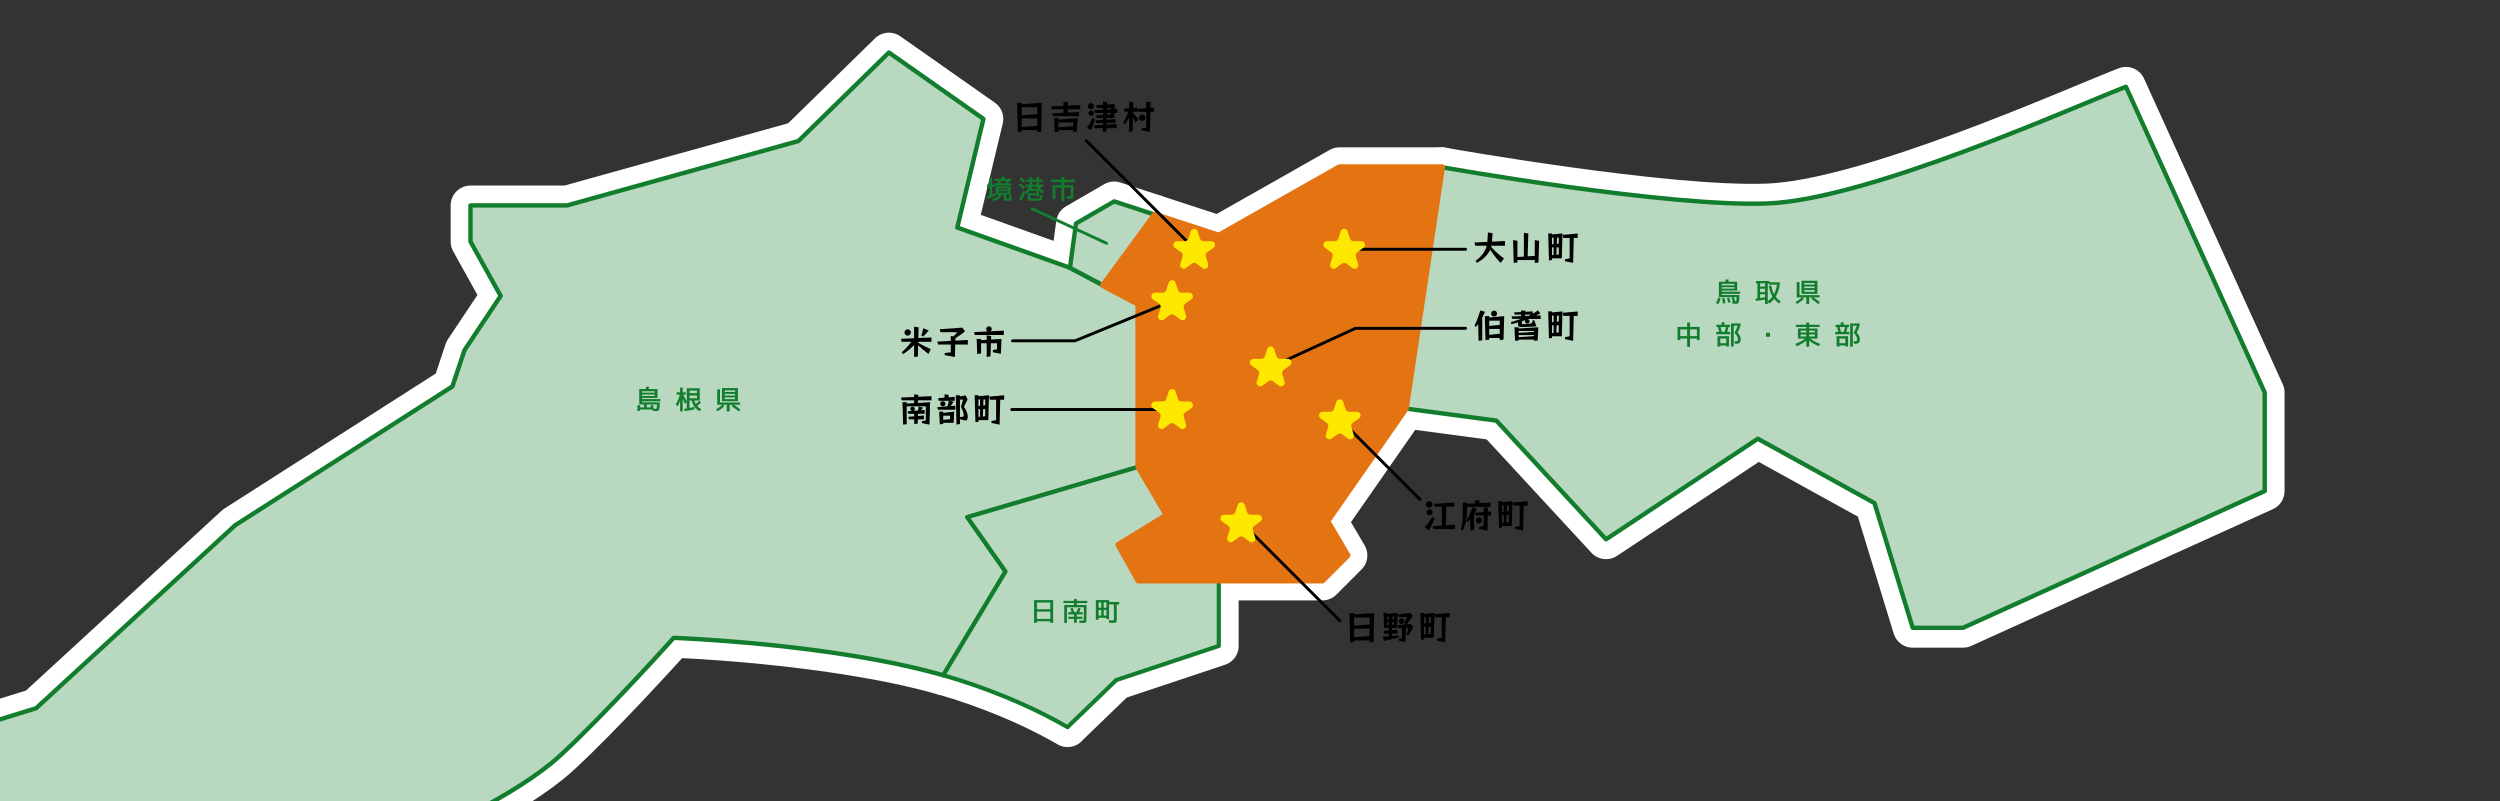
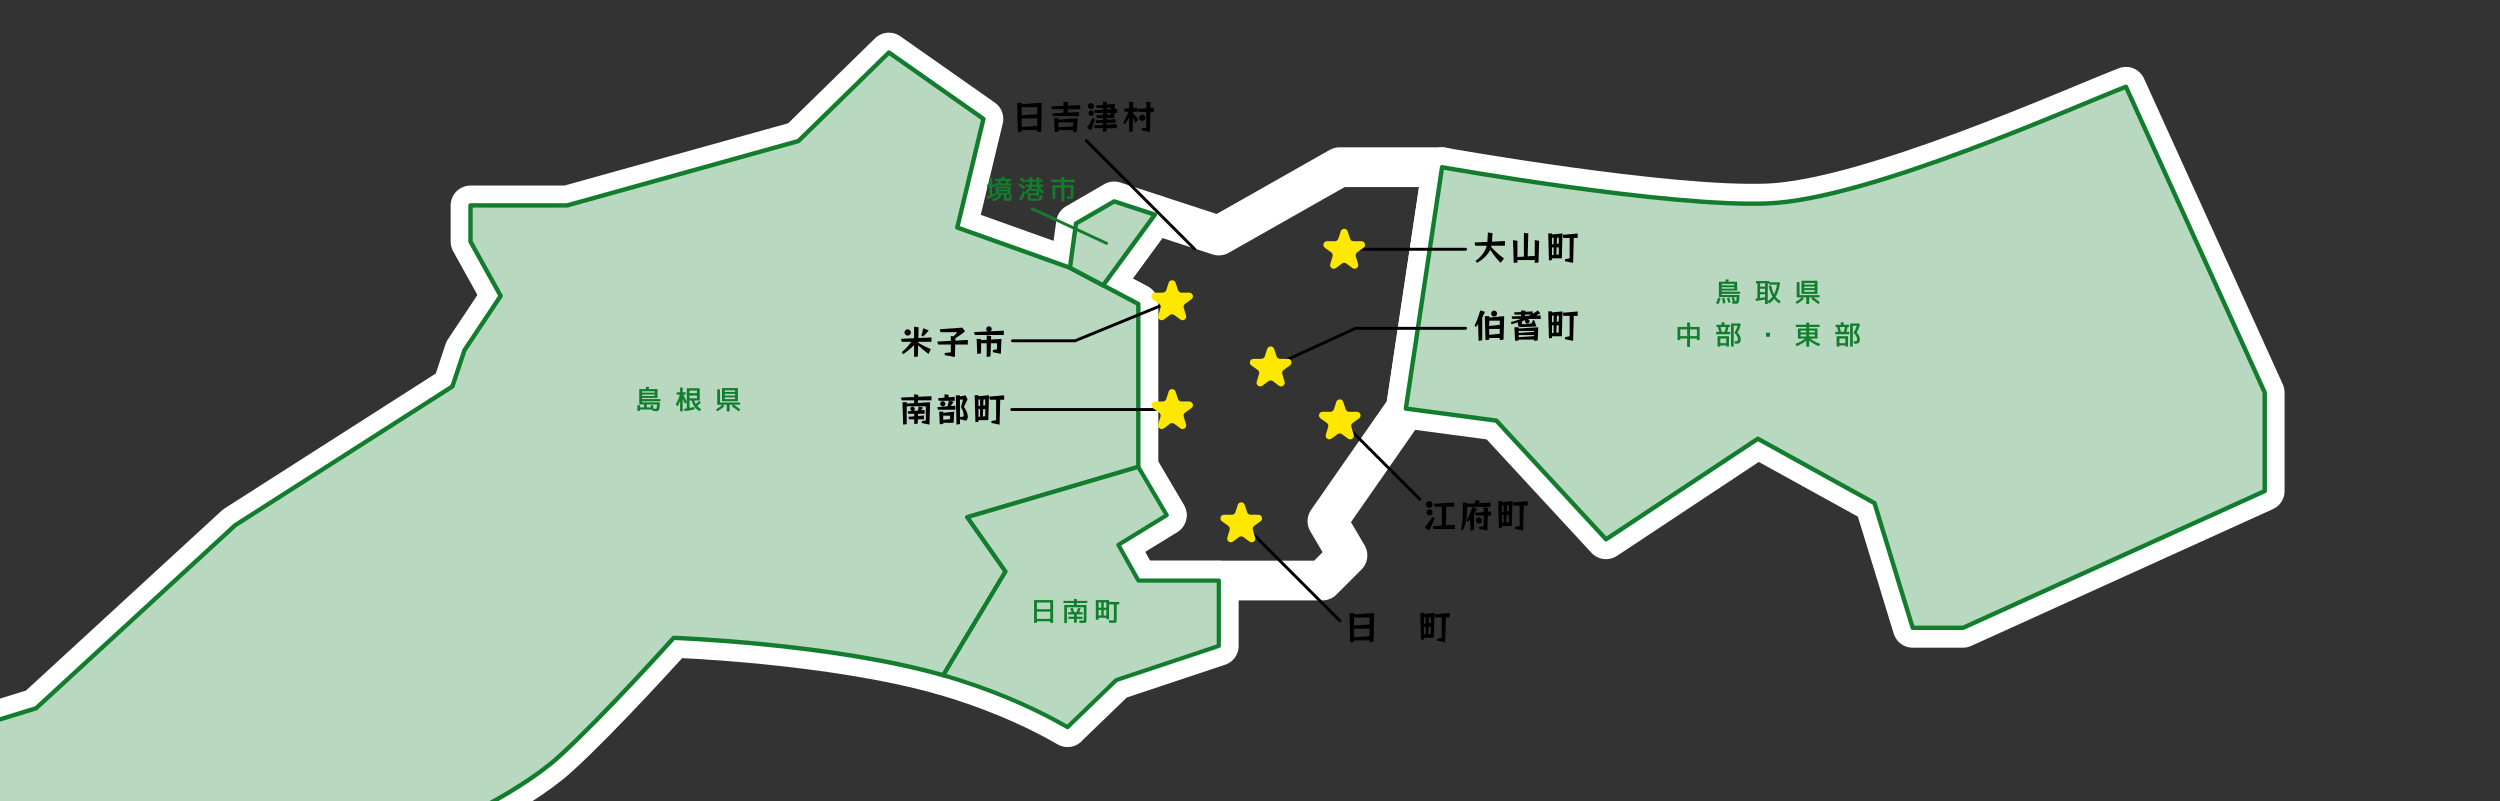
<svg xmlns="http://www.w3.org/2000/svg" id="_レイヤー_2" viewBox="0 0 1700 545">
  <rect x="0" y="0" width="1700" height="545" fill="#333333" stroke="none" />
  <defs>
    <style>.cls-1,.cls-2,.cls-3,.cls-4{fill:none;}.cls-1,.cls-2,.cls-5,.cls-4,.cls-6,.cls-7{stroke-linecap:round;stroke-linejoin:round;}.cls-1,.cls-5,.cls-7{stroke:#137d2e;}.cls-1,.cls-4{stroke-width:2px;}.cls-8{fill:#137d2e;}.cls-2{stroke:#fff;stroke-width:27px;}.cls-9{fill:#ffe800;}.cls-5{stroke-width:2.84px;}.cls-5,.cls-7{fill:#b8d8c0;}.cls-4{stroke:#000;}.cls-6{fill:#e47411;stroke:#e47411;stroke-width:4px;}.cls-7{stroke-width:3px;}.cls-10{clip-path:url(#clippath);}</style>
    <clipPath id="clippath">
      <rect class="cls-3" x="0" width="1700" height="545" />
    </clipPath>
  </defs>
  <g id="_固定デザイン">
    <g class="cls-10">
      <path class="cls-2" d="M-91.73,920.67l-20.52-32.83,68.39-101.21v-69.76l71.12-67.02h34.2l75.32,23.39,34.09-35.7,57.45,27.36,98.48-27.36-36.93-46.5v-23.25s60.19-25.98,90.27-53.34c30.1-27.36,77.96-80.7,77.96-80.7,0,0,106.99,3.73,183.33,25.43l42.35-70.56-25.98-36.93,116.25-34.2v-110.79l-46.5-24.62h0l-76.6-27.36,17.79-73.86-64.29-45.14-61.55,60.19-157.29,43.77h-65.67v24.62l20.52,36.93-24.62,36.93-8.21,24.62-147.72,94.38L24.53,481.61l-35.55,10.95-222.96,210.64h-72.48l-28.72,17.78v25.99h0l19.15,64.29-39.19,58.82,19.59,54.71h64.74l-24.62,56.07,24.62,58.82,72.48-20.52,31.46,13.67,75.22-75.99v-36.17Z" />
      <path class="cls-2" d="M955.97,277.83l61.55,8.2,74.58,80.7,103.22-68.38,79.34,43.77,25.98,84.8h34.19l121.74-55.19h0l83.43-37.82v-67.01l-94.36-207.9c-35.55,13.68-175.08,76.59-243.46,79.33-68.39,2.73-221.58-24.62-221.58-24.62l-24.64,164.14Z" />
      <polygon class="cls-2" points="757.65 136.94 731.67 151.99 727.57 182.08 727.57 182.08 750.11 194.02 785.3 145.98 757.65 136.94" />
      <path class="cls-2" d="M760.5,370.5l32.89-20.18-19.33-32.83-116.25,34.2,25.98,36.93-42.35,70.56c3.71,1.05,7.35,2.15,10.91,3.29,31.86,10.24,56.12,21.9,73.62,32.03-.02-.01-.05-.03-.07-.04l33.12-31.98,69.76-23.25v-44.45h-54.71l-13.56-24.27Z" />
      <polygon class="cls-2" points="980.61 113.69 910.85 113.69 828.79 160.19 785.3 145.98 750.11 194.02 774.06 206.7 774.06 317.49 793.39 350.32 760.5 370.5 774.06 394.77 828.77 394.77 899.21 394.77 916.3 377.68 902.63 354.42 955.97 277.83 980.61 113.69" />
      <path class="cls-7" d="M-91.73,920.67l-20.52-32.83,68.39-101.21v-69.76l71.12-67.02h34.2l75.32,23.39,34.09-35.7,57.45,27.36,98.48-27.36-36.93-46.5v-23.25s60.19-25.98,90.27-53.34c30.1-27.36,77.96-80.7,77.96-80.7,0,0,106.99,3.73,183.33,25.43l42.35-70.56-25.98-36.93,116.25-34.2v-110.79l-46.5-24.62h0l-76.6-27.36,17.79-73.86-64.29-45.14-61.55,60.19-157.29,43.77h-65.67v24.62l20.52,36.93-24.62,36.93-8.21,24.62-147.72,94.38L24.53,481.61l-35.55,10.95-222.96,210.64h-72.48l-28.72,17.78v25.99h0l19.15,64.29-39.19,58.82,19.59,54.71h64.74l-24.62,56.07,24.62,58.82,72.48-20.52,31.46,13.67,75.22-75.99v-36.17Z" />
      <path class="cls-7" d="M955.97,277.83l61.55,8.2,74.58,80.7,103.22-68.38,79.34,43.77,25.98,84.8h34.19l121.74-55.19h0l83.43-37.82v-67.01l-94.36-207.9c-35.55,13.68-175.08,76.59-243.46,79.33-68.39,2.73-221.58-24.62-221.58-24.62l-24.64,164.14Z" />
      <polygon class="cls-7" points="757.65 136.94 731.67 151.99 727.57 182.08 727.57 182.08 750.11 194.02 785.3 145.98 757.65 136.94" />
      <path class="cls-5" d="M760.5,370.5l32.89-20.18-19.33-32.83-116.25,34.2,25.98,36.93-42.35,70.56c3.71,1.05,7.35,2.15,10.91,3.29,31.86,10.24,56.12,21.9,73.62,32.03-.02-.01-.05-.03-.07-.04l33.12-31.98,69.76-23.25v-44.45h-54.71l-13.56-24.27Z" />
-       <polygon class="cls-6" points="980.61 113.69 910.85 113.69 828.79 160.19 785.3 145.98 750.11 194.02 774.06 206.7 774.06 317.49 793.39 350.32 760.5 370.5 774.06 394.77 828.77 394.77 899.21 394.77 916.3 377.68 902.63 354.42 955.97 277.83 980.61 113.69" />
      <path class="cls-8" d="M434.69,275.04v-10.48h4.36c.18-.64.32-1.17.41-1.6l1.98.13c-.07.32-.2.82-.38,1.48h6.05v6.01h-10.48v.77h12.46v1.49h-12.46v.76h12.01v.76c0,1.43-.07,2.52-.22,3.27-.15.75-.38,1.26-.68,1.54-.3.28-.74.41-1.31.41-.74,0-1.61-.04-2.61-.13l-.07-.94-8.48-.02v.9h-1.84v-3.85h1.84v1.48h2.7v-1.98h-3.28ZM436.64,267.03h8.53v-.99h-8.53v.99ZM436.64,268.29v.99h8.53v-.99h-8.53ZM444.27,277.89c.53.05,1.03.07,1.49.07.38,0,.64-.17.77-.51.13-.34.2-1.14.22-2.4h-6.93v1.98h2.7v-1.48h1.75v2.34Z" />
      <path class="cls-8" d="M466.28,266.73v1.66h-1.67c.95,1.86,1.75,3.46,2.39,4.81v-9.16h8.82v8.32h-3.71c.24.85.58,1.64,1.03,2.38.94-.74,1.72-1.48,2.36-2.2l1.13,1.13c-.77.88-1.61,1.67-2.52,2.38.74.84,1.64,1.54,2.7,2.09l-.99,1.46c-1.3-.62-2.43-1.56-3.39-2.82-.97-1.25-1.67-2.73-2.11-4.42h-1.46v5.06c.9-.17,1.99-.41,3.26-.72l.31,1.6c-2.4.61-4.73,1.03-6.98,1.26l-.16-1.62c.58-.05,1.15-.12,1.73-.22v-4.14l-1.28.94c-.55-1.26-1.04-2.37-1.48-3.33v8.55h-1.8v-7.07c-.48,1.39-1.07,2.62-1.76,3.67l-1.19-1.42c1.36-2.23,2.28-4.42,2.77-6.55h-2.11v-1.62h2.29v-3.2h1.8v3.2h2.03ZM468.86,267.34h5.08v-1.75h-5.08v1.75ZM468.86,268.96v1.85h5.08v-1.85h-5.08Z" />
      <path class="cls-8" d="M503.24,273.67v1.57h-4.14c1.56,1.07,3,2.15,4.32,3.24l-1.06,1.31c-1.62-1.33-3.23-2.53-4.84-3.6l.76-.95h-2.11v4.5h-1.98v-4.5h-2.61l1.01.94c-1.34,1.31-2.91,2.48-4.7,3.53l-.99-1.31c1.55-.9,2.97-1.95,4.27-3.15h-3.46v-10.44h1.89v8.87h13.64ZM492.83,272.81h-1.89v-8.91h10.85v8.91h-8.96ZM492.83,266.51h7.02v-1.08h-7.02v1.08ZM492.83,267.82v1.12h7.02v-1.12h-7.02ZM492.83,270.25v1.17h7.02v-1.17h-7.02Z" />
      <path class="cls-8" d="M1166.89,206.13c.62-1.3,1.12-2.56,1.48-3.8l1.66.5c-.35,1.33-.85,2.68-1.49,4.03l-1.64-.74ZM1168.85,202.04v-10.48h4.36c.18-.64.32-1.17.41-1.6l1.98.13c-.07.32-.2.82-.38,1.48h6.05v6.01h-10.49v.77h12.47v1.49h-12.47v.76h12.02v.76c0,1.43-.07,2.52-.22,3.27-.14.75-.37,1.26-.67,1.54-.3.28-.74.41-1.31.41-.76,0-1.63-.04-2.63-.13l-.11-1.62c.12.01.31.03.58.05-.28-.76-.62-1.57-1.03-2.43l1.19-.41h-9.76ZM1170.78,194.03h8.57v-.99h-8.57v.99ZM1170.78,195.29v.99h8.57v-.99h-8.57ZM1171.64,206.42c-.16-1.19-.37-2.37-.63-3.55l1.62-.31c.3,1.22.52,2.41.67,3.56l-1.66.29ZM1175.22,205.88c-.22-.97-.51-2.02-.88-3.13l1.55-.4c.36,1.02.66,2.06.9,3.13l-1.57.4ZM1179.17,204.94c.22.01.47.02.76.02.38,0,.64-.17.77-.51.13-.34.2-1.14.22-2.4h-2c.4.85.76,1.72,1.08,2.61l-.83.29Z" />
      <path class="cls-8" d="M1200.23,203.75c-2.18.38-4.27.68-6.25.9l-.16-1.62c.26-.02.67-.07,1.22-.14v-10.21h-.99v-1.62h9.09v.86h7.11v1.66c-.49,3.2-1.43,5.93-2.81,8.19.89,1.19,2.02,2.21,3.4,3.08l-.92,1.58c-1.34-.88-2.52-1.93-3.53-3.15-.97,1.25-2.1,2.3-3.38,3.15l-.92-1.4v1.73h-1.87v-3.01ZM1200.23,192.68h-3.38v2.2h3.38v-2.2ZM1196.84,198.66h3.38v-2.34h-3.38v2.34ZM1200.23,202.11v-2.02h-3.38v2.56c1.25-.18,2.38-.36,3.38-.54ZM1202.69,194.5l1.75-.4c.43,2.35,1.06,4.32,1.89,5.9.98-1.85,1.67-3.99,2.05-6.43h-5.6v-.9h-.68v12.08c1.21-.79,2.27-1.81,3.19-3.06-1.18-1.93-2.04-4.33-2.59-7.2Z" />
      <path class="cls-8" d="M1237.31,200.67v1.57h-4.14c1.56,1.07,3,2.15,4.32,3.24l-1.06,1.31c-1.62-1.33-3.23-2.53-4.84-3.6l.76-.95h-2.11v4.5h-1.98v-4.5h-2.61l1.01.94c-1.34,1.31-2.91,2.48-4.7,3.53l-.99-1.31c1.55-.9,2.97-1.95,4.27-3.15h-3.46v-10.44h1.89v8.87h13.64ZM1226.9,199.81h-1.89v-8.91h10.85v8.91h-8.96ZM1226.9,193.51h7.02v-1.08h-7.02v1.08ZM1226.9,194.82v1.12h7.02v-1.12h-7.02ZM1226.9,197.25v1.17h7.02v-1.17h-7.02Z" />
      <path class="cls-8" d="M1142.57,230.18v1.08h-1.85v-8.95h6.53v-2.97h1.98v2.97h6.53v8.95h-1.85v-1.08h-4.68v5.72h-1.98v-5.72h-4.68ZM1142.57,228.56h4.68v-4.57h-4.68v4.57ZM1149.23,228.56h4.68v-4.57h-4.68v4.57Z" />
      <path class="cls-8" d="M1167,227.3v-1.62h2.07c-.25-1.06-.55-2.15-.88-3.28h-1.01v-1.58h3.53v-1.66h1.93v1.66h3.69v1.58h-.97c-.24,1.15-.54,2.24-.9,3.28h2.05v1.62h-9.5ZM1169.81,234.91v.72h-1.91v-7.02h7.79v7.02h-1.85v-.72h-4.03ZM1173.84,233.38v-3.2h-4.03v3.2h4.03ZM1172.69,225.68c.38-1.07.69-2.16.92-3.28h-3.62c.32,1.1.61,2.2.85,3.28h1.85ZM1181.52,226.25c.7.59,1.23,1.28,1.61,2.06.38.79.57,1.61.57,2.46,0,1.04-.23,1.8-.69,2.27-.46.47-1.18.7-2.15.7h-1.12l-.32-1.66h.5c.77,0,1.27-.09,1.52-.28.25-.19.37-.55.37-1.09,0-1.44-.79-2.9-2.38-4.37.89-1.54,1.63-3.15,2.21-4.84h-2.72v14.13h-1.85v-15.66h6.48v1.53c-.52,1.62-1.19,3.2-2.03,4.75Z" />
      <path class="cls-8" d="M1200.89,228.97v-2.7h2.7v2.7h-2.7Z" />
      <path class="cls-8" d="M1227.5,230.23h-4.91v-6.84h5.67v-1.03h-7.11v-1.55h7.11v-1.48h1.98v1.48h7.11v1.55h-7.11v1.03h5.67v6.84h-4.91c1.58,1.3,3.8,2.5,6.66,3.6l-.79,1.62c-2.75-1.14-4.96-2.44-6.62-3.89v4.16h-1.98v-4.16c-1.67,1.45-3.88,2.75-6.62,3.89l-.79-1.62c2.86-1.1,5.08-2.3,6.66-3.6ZM1228.25,224.83h-3.83v1.26h3.83v-1.26ZM1224.42,227.44v1.35h3.83v-1.35h-3.83ZM1230.23,224.83v1.26h3.83v-1.26h-3.83ZM1230.23,228.79h3.83v-1.35h-3.83v1.35Z" />
      <path class="cls-8" d="M1248,227.3v-1.62h2.07c-.25-1.06-.55-2.15-.88-3.28h-1.01v-1.58h3.53v-1.66h1.93v1.66h3.69v1.58h-.97c-.24,1.15-.54,2.24-.9,3.28h2.05v1.62h-9.5ZM1250.81,234.91v.72h-1.91v-7.02h7.79v7.02h-1.85v-.72h-4.03ZM1254.84,233.38v-3.2h-4.03v3.2h4.03ZM1253.69,225.68c.38-1.07.69-2.16.92-3.28h-3.62c.32,1.1.61,2.2.85,3.28h1.85ZM1262.52,226.25c.7.59,1.23,1.28,1.61,2.06.38.79.57,1.61.57,2.46,0,1.04-.23,1.8-.69,2.27-.46.47-1.18.7-2.15.7h-1.12l-.32-1.66h.5c.77,0,1.27-.09,1.52-.28.25-.19.37-.55.37-1.09,0-1.44-.79-2.9-2.38-4.37.89-1.54,1.63-3.15,2.21-4.84h-2.72v14.13h-1.85v-15.66h6.48v1.53c-.52,1.62-1.19,3.2-2.03,4.75Z" />
      <path class="cls-8" d="M683.06,120.16v1.44h4.59v1.53h-1.44c-.2.49-.45,1.01-.74,1.57h2.48v1.49h-11.41v.95h-1.85v5.11c.71-.31,1.37-.62,1.98-.92l.13,1.58c-1.91,1.03-3.76,1.83-5.54,2.39l-.23-1.69c.44-.13,1.05-.34,1.82-.63v-5.85h-1.75v-1.62h1.75v-4.68h1.85v4.68h1.44v-.83h2.88c-.25-.54-.52-1.06-.81-1.57h-1.76v-1.53h4.68v-1.44h1.94ZM685.02,136.58c-1.12,0-1.81-.07-2.08-.22-.27-.14-.41-.5-.41-1.08v-2.92h-1.55c-.19,1.12-.73,2.04-1.62,2.76-.89.73-2.17,1.3-3.83,1.72l-.86-1.57c1.36-.29,2.39-.66,3.11-1.12.72-.46,1.19-1.06,1.42-1.79h-2.2v-5.54h10.21v5.54h-2.88v2.16c0,.22.04.34.11.38.07.04.32.05.76.05.52,0,.82-.1.92-.29.1-.19.16-.86.2-2l1.67.18c-.02.54-.04.95-.05,1.22-.01.28-.04.57-.09.89-.05.32-.09.54-.13.68-.04.13-.12.28-.24.43-.13.16-.24.25-.33.3-.1.04-.27.09-.52.14-.25.05-.48.07-.68.07h-.92ZM678.9,128.95h6.34v-.83h-6.34v.83ZM678.9,130.1v.9h6.34v-.9h-6.34ZM683.55,124.7c.3-.5.57-1.03.81-1.57h-4.25c.26.52.52,1.04.76,1.57h2.68Z" />
      <path class="cls-8" d="M695.88,128.69c-1.02-.96-2.11-1.88-3.28-2.75l1.1-1.3c1.22.88,2.32,1.78,3.29,2.7l-1.12,1.35ZM697.28,125.53h2.88v-1.94h-2.43v-1.48h2.43v-1.67h1.84v1.67h2.88v-1.67h1.85v1.67h2.21v1.48h-2.21v1.94h2.65v1.57h-2.5c.85,1.31,1.82,2.38,2.92,3.2l-.95,1.55c-.8-.68-1.57-1.48-2.29-2.38v4.1h-1.8v-.81h-4.05v1.35c0,.42.03.67.1.75.07.08.29.13.67.15.71.04,1.35.05,1.93.05s1.28-.02,2.11-.05c.26-.01.46-.02.58-.03.12,0,.25-.04.39-.11.14-.07.23-.13.26-.19.04-.06.08-.19.14-.41.06-.21.1-.41.11-.6.01-.19.04-.5.07-.92l1.78.09c-.06.86-.13,1.51-.22,1.93-.08.43-.25.78-.5,1.05-.25.28-.54.45-.88.53-.34.08-.85.13-1.54.15-.84.04-1.68.05-2.52.05-.74,0-1.5-.02-2.27-.05-.95-.06-1.52-.18-1.72-.35-.2-.17-.3-.66-.3-1.47v-3.38h5.85v-1.48h-4.01v-.9c-.86,1.22-1.82,2.28-2.86,3.17l-.7-1.13c-.66,2.05-1.55,3.91-2.68,5.58l-1.55-1.03c1.15-1.74,2.06-3.61,2.74-5.6l1.35.56c1.15-.89,2.15-2.02,2.99-3.4h-2.74v-1.57ZM693.32,121.98l1.1-1.3c1.24.91,2.23,1.72,2.99,2.43l-1.12,1.35c-.89-.83-1.88-1.66-2.97-2.48ZM701.89,127.09c-.28.5-.52.92-.74,1.26h4.59c-.36-.55-.62-.97-.77-1.26h-3.08ZM702,123.58v1.94h2.88v-1.94h-2.88Z" />
      <path class="cls-8" d="M730.94,123.85h-7.2v2.07h6.21v6.7c0,1.19-.12,1.92-.37,2.21-.25.28-.87.42-1.88.42-.11,0-.26,0-.47-.02-.2-.01-.49-.03-.86-.05-.37-.02-.71-.03-1.01-.04l-.09-1.66c.92.06,1.6.09,2.03.09.37,0,.59-.04.66-.13.07-.08.1-.36.1-.83v-5.04h-4.32v9.32h-1.98v-9.32h-4.14v7.67h-1.89v-9.32h6.03v-2.07h-7.02v-1.67h7.02v-1.84h1.98v1.84h7.2v1.67Z" />
      <path class="cls-8" d="M705.11,422.46v1.08h-1.94v-15.48h12.96v15.48h-1.94v-1.08h-9.07ZM705.11,414.27h9.07v-4.55h-9.07v4.55ZM705.11,420.84h9.07v-4.95h-9.07v4.95Z" />
      <path class="cls-8" d="M736.43,423.63c-.28,0-1.09-.03-2.45-.09l-.07-1.62c1.3.06,2,.09,2.11.09.46,0,.73-.04.82-.14.09-.09.14-.36.14-.82v-8.1h-11.45v10.73h-1.84v-12.29h6.62v-1.31h-7.16v-1.51h7.16v-1.31h1.87v1.31h7.16v1.51h-7.16v1.31h6.62v9.63c0,1.19-.13,1.92-.38,2.2-.25.28-.92.41-2,.41ZM727.79,413.73l1.66-.45c.4.98.74,1.99,1.04,3.02h1.46c.47-.88.88-1.89,1.24-3.04l1.66.45c-.28.88-.62,1.74-1.04,2.59h2.39v1.48h-4.01v1.58h3.89v1.48h-3.89v2.61h-1.87v-2.61h-3.89v-1.48h3.89v-1.58h-4.01v-1.48h2.41c-.24-.76-.55-1.61-.92-2.57Z" />
      <path class="cls-8" d="M745.14,408.03h9v1.3h6.98v1.66h-1.76v9.95c0,.66-.02,1.14-.05,1.44s-.15.55-.35.76-.44.32-.74.36c-.29.04-.77.05-1.41.05-.22,0-1.1-.03-2.66-.09l-.07-1.67c.32.01.68.03,1.06.04.38.02.68.03.89.05s.36.02.46.02c.47,0,.74-.04.83-.13.08-.08.13-.36.13-.83v-9.95h-3.29v10.08h-1.8v-.97h-5.29v1.33h-1.91v-13.39ZM748.85,409.65h-1.8v3.6h1.8v-3.6ZM747.05,414.76v3.78h1.8v-3.78h-1.8ZM750.54,409.65v3.6h1.8v-3.6h-1.8ZM750.54,418.54h1.8v-3.78h-1.8v3.78Z" />
      <line class="cls-4" x1="914.5" y1="169.5" x2="996.57" y2="169.5" />
      <polyline class="cls-4" points="864.5 249.5 921.72 223.25 996.57 223.25" />
      <line class="cls-4" x1="911.5" y1="285.5" x2="965.5" y2="339.5" />
      <line class="cls-4" x1="844.5" y1="355.5" x2="911.04" y2="422.04" />
      <path d="M705.31,89.76v-1.31h-10.53v1.08l-2.69.23-.41-19.85h3.1v.87l13.64-.87-.41,19.62-2.69.23ZM705.31,72.9h-10.53v5.5l10.53-.76v-4.74ZM705.31,80.49h-10.53v5.84l10.53-.74v-5.11Z" />
      <path d="M716.05,78.98l-.46-1.91,7.59-.39v-2.37h-7.98l-.46-1.95,8.44-.39v-2.88l3.17.46-.11,2.28,8.33-.39v2.88h-8.46l-.12,2.23,7.73-.39v2.83h-17.66ZM729.73,89.76v-1.26h-10v1.03l-2.55.23-.46-9.38h3.01v.92l13.04-.92-.46,9.15-2.58.23ZM729.73,83.25h-10v3.31l10-.74v-2.58Z" />
      <path d="M739.16,86.96c.58-.84,1.1-1.67,1.56-2.47.46-.8.85-1.53,1.18-2.17.33-.64.67-1.35,1.02-2.12l1.54.64c-.2.84-.4,1.63-.61,2.36-.21.73-.46,1.56-.77,2.5-.31.94-.67,1.91-1.1,2.92l-2.83-1.66ZM743.88,72.19c0,.57-.2,1.05-.6,1.46-.4.41-.89.61-1.47.61s-1.05-.2-1.46-.61c-.41-.41-.61-.89-.61-1.46s.2-1.07.61-1.47c.41-.4.89-.6,1.46-.6s1.07.2,1.47.6c.4.4.6.89.6,1.47ZM743.88,76.95c0,.51-.18.94-.55,1.31-.37.37-.81.55-1.31.55s-.94-.18-1.31-.55-.55-.8-.55-1.31.18-.94.55-1.31.8-.55,1.31-.55.94.18,1.31.55c.37.37.55.8.55,1.31ZM752.46,87.16l-.05,2.16-2.39.46v-2.62h-5.7l-.46-1.86,6.16-.39v-1.31h-4.72l-.46-1.72,5.18-.35v-1.29h-4.19l-.46-1.75,4.65-.34v-1.33h-5.47l-.46-1.86,5.93-.37v-1.17h-4.21l-.46-1.77,4.67-.34v-2.21l2.81.23-.05,1.77,5.34-.39-.14,3.4,1.75-.11v2.83h-1.86l-.16,3.43h-5.11l-.02,1.13,6-.39v2.62h-6.05l-.02,1.17,6.88-.44v2.83h-6.92ZM755.38,76.81h-2.71l-.02,1.13,2.74-.21v-.92ZM755.38,73.41h-2.65l-.02,1.01,2.67-.16v-.85Z" />
      <path d="M767.8,89.76v-9.75c-.43.77-.9,1.52-1.4,2.27-.51.74-1.03,1.45-1.56,2.13l-.97-1.01c.61-1.07,1.21-2.23,1.79-3.48.58-1.25,1.11-2.56,1.59-3.92h-2.55l-.46-2.05,3.56-.3v-4.55l2.85.46-.09,3.86,2.94-.25v2.83h-2.99l-.02.92c.64.8,1.27,1.52,1.89,2.17.61.65,1.23,1.27,1.84,1.85l-2.07,2.55c-.34-.64-.64-1.29-.92-1.94-.28-.65-.54-1.32-.81-2.01l-.21,9.78-2.42.46ZM776.31,88.64v-1.36l3.13-.46v-10.74h-5.29l-.46-1.93,5.75-.51v-4.55l2.99.46-.09,3.84,2.23-.21v2.9h-2.3l-.3,13.69-5.66-1.13ZM776.75,82.2c-.6,0-1.1-.21-1.52-.63-.41-.42-.62-.92-.62-1.51s.21-1.1.62-1.52c.41-.41.92-.62,1.52-.62s1.08.21,1.5.62c.41.41.62.92.62,1.52s-.21,1.08-.62,1.51c-.41.42-.91.63-1.5.63Z" />
      <path d="M631.39,240.67c-1.3-.95-2.51-1.89-3.62-2.81-1.11-.92-2.25-1.94-3.42-3.06l-.18,7.61-2.58.35v-8.1c-.8.81-1.58,1.56-2.36,2.24-.77.68-1.58,1.34-2.4,1.98-.83.64-1.73,1.29-2.71,1.97l-.94-1.31c.89-.77,1.69-1.51,2.4-2.22s1.4-1.46,2.07-2.25c.67-.79,1.36-1.68,2.08-2.66h-6.6l-.46-2.02,8.92-.39v-7.91l3.06.46-.18,7.31,8.92-.39v2.94h-8.97l-.02.64c1.53.94,3.01,1.76,4.44,2.47,1.43.71,2.79,1.35,4.09,1.9l-1.54,3.24ZM619.41,226.07c0,.58-.22,1.09-.67,1.52-.44.43-.96.64-1.54.64s-1.09-.21-1.52-.64c-.43-.43-.64-.94-.64-1.52s.21-1.09.64-1.52c.43-.43.94-.64,1.52-.64s1.1.21,1.54.64c.44.43.67.94.67,1.52ZM626.51,228.11c.29-.92.54-1.76.75-2.51.21-.75.39-1.56.56-2.42l3.73,1.54c-.66.78-1.28,1.49-1.86,2.12-.58.63-1.24,1.3-1.98,2.02l-1.2-.76Z" />
      <path d="M649.56,234.28l-.25,8.49-6.9-1.31v-1.43l4.14-.46v-5.29h-8.67l-.46-2.02,9.13-.48v-3.31l1.77.25c.49-.43.95-.87,1.39-1.33s.85-.96,1.23-1.49h-11.43l-.46-2.02,15.3-1.1,1.84,2.53c-1.15.98-2.25,1.84-3.29,2.56-1.04.73-2.11,1.41-3.2,2.04l-.07,1.72,8.49-.46v3.13h-8.56Z" />
      <path d="M662.83,227.81l-.46-2,9.18-.44c-.28-.17-.5-.4-.68-.69-.18-.29-.26-.61-.26-.94,0-.52.18-.97.55-1.33.37-.37.81-.55,1.33-.55s.97.18,1.33.55c.37.37.55.81.55,1.33,0,.31-.07.6-.22.87-.15.28-.34.5-.59.67l9.04-.44v2.97h-19.78ZM675.16,239.5v-1.5l2.83-.46v-4.14h-4.16l-.3,8.9-2.58.46v-9.36h-3.82v6.88l-2.6.46-.41-10.28h3.01v.83l3.82-.23v-3.01l3.04.46-.07,2.37,7.08-.41-.41,10.14-5.43-1.1Z" />
      <path d="M626.86,287.68v-1.31l2.69-.46v-9.61h-12.99v12.12l-2.42.34-.46-15.25h2.88v.9l5.06-.28v-1.89h-8.46l-.46-1.89,8.92-.41v-1.86l2.85.46-.09,1.26,9.02-.41v2.85h-9.18l-.11,1.75,8.37-.48-.46,15.25-5.15-1.08ZM624.17,285.13l-.16,2.94-2.35.23v-3.17h-3.54l-.46-1.7,4-.34v-1.7h-4l-.46-1.7,2.83-.23c-.29-.11-.53-.29-.72-.54-.19-.25-.29-.54-.29-.86,0-.41.15-.77.45-1.07.3-.3.66-.45,1.07-.45s.77.15,1.07.45.45.66.45,1.07c0,.29-.07.55-.22.78-.15.23-.33.41-.56.53l2.94-.23c.08-.31.16-.7.26-1.17.1-.48.19-.98.26-1.52l3.06.76c-.28.32-.56.63-.84.93s-.56.58-.82.84l2.6-.21v2.62h-4.37l-.09,1.49,4-.37v2.62h-4.12Z" />
      <path d="M637.81,278.6l-.39-1.79,6.83-.51c.2-.6.38-1.22.55-1.86s.31-1.27.44-1.89h-6.9l-.41-1.79,4.35-.35v-2.32l2.88.46-.21,1.63,4.25-.34v2.71h-3.2l2.44.71c-.32.52-.66,1.03-1.01,1.52-.35.49-.71.94-1.06,1.36l3.27-.25v2.71h-11.82ZM641.4,287.5v.8l-2.37.23-.37-8.62h2.74v.81l7.43-.81-.34,7.59h-7.08ZM642.89,274.55c0,.48-.18.89-.53,1.23-.35.34-.77.52-1.26.52s-.89-.17-1.23-.52-.52-.76-.52-1.23.17-.9.52-1.24c.34-.34.76-.51,1.23-.51s.91.17,1.26.51c.35.34.53.75.53,1.24ZM646.06,282.67h-4.67v2.83l4.67-.48v-2.35ZM652.78,285.11v3.22l-2.37.44-.46-19.94h2.83v.74l3.84-.74,1.33,2.71-2.46,5.08c.81,1.21,1.45,2.39,1.91,3.53.46,1.14.69,2.19.69,3.14,0,1.15-.36,2.09-1.08,2.81l-4.23-.99ZM655.13,283.29c.12-.29.18-.65.18-1.08,0-.63-.14-1.4-.43-2.3-.28-.9-.76-1.95-1.44-3.13l1.43-5.04h-2.09v11.87l2.35-.32Z" />
      <path d="M665.36,285.68v1.17l-2.07.21-.51-18.31h2.58v.69l7.13-.69-.46,16.93h-6.67ZM666.44,271.63h-1.08v4.48l1.08-.11v-4.37ZM666.44,278.23h-1.08v5.27l1.08-.11v-5.15ZM669.96,278.23h-1.45l-.18,4.97,1.63-.16v-4.81ZM669.96,271.63h-1.2l-.16,4.12,1.36-.16v-3.96ZM674.19,287.64v-1.33l3.17-.64v-13.87h-4.26l-.46-2.12,10.19-.87v2.99h-2.67l-.44,16.97-5.54-1.13Z" />
      <path d="M1020.36,178.76c-.84-.89-1.65-1.78-2.42-2.68-.77-.9-1.53-1.85-2.28-2.88-.75-1.02-1.53-2.15-2.35-3.39-.8,1.76-1.96,3.39-3.48,4.88-1.53,1.49-3.35,2.84-5.46,4.07l-.99-1.4c1.29-.87,2.45-1.87,3.48-2.98,1.04-1.11,1.91-2.28,2.61-3.52.71-1.23,1.22-2.49,1.54-3.76h-7.87l-.46-2.19,8.72-.44.39-6.39,3.13.46-.37,5.8,8.83-.44v3.2h-9.18c-.05.29-.11.57-.21.85,1.55,1.67,3.03,3.13,4.44,4.38,1.41,1.25,2.84,2.4,4.28,3.44l-2.37,2.99Z" />
      <path d="M1043.63,178.76v-1.91h-11.78v1.68l-2.53.23-.46-15.48,2.99.46v11.04l4.39-.3v-16.17l2.99.46-.41,15.55,4.81-.32v-10.72l2.99.46-.46,14.79-2.53.23Z" />
      <path d="M1055.36,175.68v1.17l-2.07.21-.51-18.31h2.58v.69l7.13-.69-.46,16.93h-6.67ZM1056.44,161.63h-1.08v4.49l1.08-.11v-4.37ZM1056.44,168.23h-1.08v5.27l1.08-.11v-5.15ZM1059.96,168.23h-1.45l-.18,4.97,1.63-.16v-4.81ZM1059.96,161.63h-1.2l-.16,4.12,1.36-.16v-3.96ZM1064.19,177.64v-1.33l3.17-.64v-13.87h-4.26l-.46-2.12,10.19-.87v2.99h-2.67l-.44,16.97-5.54-1.13Z" />
      <path d="M1005.45,231.76l-.32-11.43c-.23.31-.48.63-.74.98-.26.34-.54.69-.83,1.05l-.85-.97c.57-1.17,1.07-2.3,1.51-3.39.44-1.1.85-2.21,1.23-3.33.38-1.13.75-2.32,1.1-3.58l3.22.9c-.32.75-.63,1.45-.93,2.09-.3.64-.6,1.26-.91,1.84v15.52l-2.48.32ZM1019.83,231.3v-1.47h-7.15v1.13l-2.55.34-.46-16.31h3.01v.92l10.17-.92-.46,15.96-2.55.34ZM1019.83,218.06h-7.15v3.59l7.15-.76v-2.83ZM1019.83,223.69h-7.15v4l7.15-.76v-3.24ZM1018.01,213.23c0,.57-.2,1.05-.59,1.44-.39.39-.87.59-1.44.59s-1.05-.2-1.44-.59c-.39-.39-.59-.87-.59-1.44s.2-1.05.59-1.44c.39-.39.87-.59,1.44-.59s1.05.2,1.44.59c.39.39.59.87.59,1.44Z" />
      <path d="M1039.51,216.84l-.48.18c.32.11.59.3.79.57.21.28.31.59.31.94,0,.43-.15.8-.45,1.1-.3.31-.67.46-1.12.46s-.8-.15-1.1-.46c-.31-.31-.46-.67-.46-1.1,0-.32.08-.61.25-.87-.35.12-.71.24-1.07.36s-.72.23-1.09.36l-.21,1.7v.05c0,.11.05.19.14.24.09.05.19.08.3.08,1.32-.05,2.39-.09,3.22-.14s1.48-.12,1.96-.22c.48-.1.82-.24,1.05-.41.22-.18.38-.42.47-.72s.17-.7.23-1.17h1.04l1.45,4.16c-.81.05-1.57.09-2.27.13-.7.04-1.49.08-2.38.13-.89.05-1.82.08-2.78.1-.97.02-1.92.03-2.85.03-.6,0-1.11-.07-1.53-.22-.42-.15-.63-.5-.63-1.07v-1.82c-.72.21-1.46.42-2.21.62-.75.2-1.51.4-2.28.6l-.39-1.45c.95-.26,2.02-.57,3.21-.93,1.19-.36,2.43-.77,3.71-1.23h-6.03l-.48-1.66,6.46-.23v-1.01h-4.32l-.46-1.52,4.78-.25v-1.08l3.06.23-.07.69,4.97-.28v1.61c.66-.35,1.28-.72,1.85-1.1.58-.38,1.1-.77,1.58-1.15l1.75,1.89c-.92.57-1.87,1.11-2.85,1.63l3.08-.11v2.35h-8.14ZM1043.13,231.76v-.81h-10.42v.57l-2.46.23-.44-9.2h2.9v.83l13.34-.83-.44,8.97-2.48.23ZM1043.13,225.02h-10.42v1.36l10.42-.69v-.67ZM1043.13,227.83h-10.42v1.47l10.42-.74v-.74ZM1037.1,213.94l-.09.92,2.39-.09,1.73-.83h-4.02Z" />
      <path d="M1055.36,228.68v1.17l-2.07.21-.51-18.31h2.58v.69l7.13-.69-.46,16.93h-6.67ZM1056.44,214.63h-1.08v4.49l1.08-.11v-4.37ZM1056.44,221.23h-1.08v5.27l1.08-.11v-5.15ZM1059.96,221.23h-1.45l-.18,4.97,1.63-.16v-4.81ZM1059.96,214.63h-1.2l-.16,4.12,1.36-.16v-3.96ZM1064.19,230.64v-1.33l3.17-.64v-13.87h-4.26l-.46-2.12,10.19-.87v2.99h-2.67l-.44,16.97-5.54-1.13Z" />
      <path d="M968.81,358.6c.71-.78,1.38-1.59,2.01-2.43.64-.84,1.2-1.61,1.69-2.31.49-.71,1.02-1.49,1.59-2.37l1.54.94c-.4.97-.77,1.86-1.13,2.67-.35.81-.77,1.71-1.25,2.69-.48.98-1.01,1.97-1.58,2.97l-2.88-2.16ZM974.17,343.01c0,.63-.22,1.16-.67,1.6-.44.44-.98.66-1.61.66s-1.16-.22-1.6-.66-.66-.97-.66-1.6.22-1.16.66-1.6c.44-.44.97-.66,1.6-.66s1.17.22,1.61.66c.44.44.67.97.67,1.6ZM974.19,348.39c0,.57-.2,1.05-.6,1.44-.4.39-.88.59-1.45.59s-1.05-.2-1.44-.59c-.39-.39-.59-.87-.59-1.44s.2-1.05.59-1.44c.39-.39.87-.59,1.44-.59s1.05.2,1.45.59c.4.39.6.87.6,1.44ZM974.76,359.73l-.46-1.98,6.16-.37v-12.79h-4.88l-.48-1.98,13.73-.92v2.9h-5.29l-.39,12.63,6.23-.39v2.92l-14.63-.02Z" />
      <path d="M997.58,344.71v3.29c0,1.24-.1,2.61-.31,4.11s-.53,2.99-.95,4.5c-.43,1.5-.98,2.89-1.66,4.16l-1.22-.67c.35-1.35.62-2.66.79-3.94.18-1.28.29-2.59.36-3.94.06-1.35.09-2.79.09-4.32v-6.14h2.9v.78l5.47-.28v-2.16l3.04.23-.28,1.79,7.75-.37v2.97h-15.98ZM999.95,360.76l-.32-7.5-1.43,1.75-.99-.97c.58-1.03,1.11-2.02,1.58-2.98.47-.96.9-1.94,1.3-2.94.4-1,.78-2.08,1.15-3.23l3.1,1.22c-.34.61-.66,1.2-.98,1.75s-.64,1.08-.98,1.59v10.86l-2.44.46ZM1005.77,359.64v-1.38l3.13-.46v-7.22h-5.43l-.46-1.82,5.89-.55v-3.24l2.97.46-.07,2.51,2.09-.18v2.83h-2.18l-.3,10.19-5.63-1.13ZM1007.77,353.93c0,.57-.2,1.06-.61,1.47s-.9.62-1.48.62-1.06-.21-1.47-.62-.62-.9-.62-1.47.21-1.08.62-1.48c.41-.41.9-.61,1.47-.61s1.08.2,1.48.61c.41.41.61.9.61,1.48Z" />
      <path d="M1021.36,357.68v1.17l-2.07.21-.51-18.31h2.58v.69l7.13-.69-.46,16.93h-6.67ZM1022.44,343.63h-1.08v4.49l1.08-.11v-4.37ZM1022.44,350.23h-1.08v5.27l1.08-.11v-5.15ZM1025.96,350.23h-1.45l-.18,4.97,1.63-.16v-4.81ZM1025.96,343.63h-1.2l-.16,4.12,1.36-.16v-3.96ZM1030.19,359.64v-1.33l3.17-.64v-13.87h-4.26l-.46-2.12,10.19-.87v2.99h-2.67l-.44,16.97-5.54-1.13Z" />
      <path d="M931.31,436.76v-1.31h-10.53v1.08l-2.69.23-.41-19.85h3.1v.87l13.64-.87-.41,19.62-2.69.23ZM931.31,419.9h-10.53v5.5l10.53-.76v-4.74ZM931.31,427.49h-10.53v5.84l10.53-.74v-5.11Z" />
-       <path d="M951.04,433.41c-1.03.28-2,.53-2.91.77-.91.24-1.97.5-3.16.78-1.2.28-2.48.57-3.86.86l-.67-2.92c.63-.03,1.28-.07,1.94-.11.67-.05,1.32-.09,1.97-.14v-1.79h-3.17l-.46-1.96,3.63-.25v-1.59h-3.2l-.37-10.3h2.42v.67l7.24-.67-.37,10.3h-3.43l-.05,1.43,3.73-.25v2.62h-3.79l-.05,1.61c.86-.08,1.63-.14,2.32-.2s1.43-.12,2.23-.2v1.33ZM944.35,419.38h-1.15v1.79l1.15-.09v-1.7ZM944.35,423.08h-1.15v1.98l1.15-.09v-1.89ZM948.03,423.08h-1.29l-.05,1.68,1.33-.11v-1.56ZM948.03,419.38h-1.2c-.02.49-.03.86-.03,1.1,0,.25-.01.38-.01.39.02,0,.12-.01.32-.03s.51-.05.92-.08v-1.38ZM951.07,435.54v-1.17l2.25-.46v-6.76h-2.39l-.46-2.09,4.12-.35c.44-.87.83-1.7,1.15-2.47.32-.77.67-1.65,1.04-2.63h-5.57l-.46-1.84,8-1.01,2.02,2.09c-.44.66-.86,1.27-1.25,1.82-.39.55-.84,1.17-1.33,1.84-.5.68-1.02,1.36-1.55,2.05l2.51-.21,1.98,1.84c-.63,1.17-1.2,2.19-1.71,3.08-.51.89-1.08,1.83-1.69,2.83l-1.24-.55c.26-.86.48-1.62.67-2.3.18-.67.35-1.37.48-2.09h-1.61l-.34,9.61-4.6-1.22ZM954.98,422.39c0,.52-.18.97-.55,1.35-.37.38-.82.56-1.36.56s-.97-.19-1.35-.56c-.38-.38-.56-.82-.56-1.35s.19-.99.56-1.36c.38-.37.82-.55,1.35-.55s.99.18,1.36.55.55.82.55,1.36Z" />
      <path d="M968.36,433.68v1.17l-2.07.21-.51-18.31h2.58v.69l7.13-.69-.46,16.93h-6.67ZM969.44,419.63h-1.08v4.49l1.08-.11v-4.37ZM969.44,426.23h-1.08v5.27l1.08-.11v-5.15ZM972.96,426.23h-1.45l-.18,4.97,1.63-.16v-4.81ZM972.96,419.63h-1.2l-.16,4.12,1.36-.16v-3.96ZM977.19,435.64v-1.33l3.17-.64v-13.87h-4.26l-.46-2.12,10.19-.87v2.99h-2.67l-.44,16.97-5.54-1.13Z" />
      <line class="cls-4" x1="797.5" y1="278.5" x2="688" y2="278.5" />
      <polyline class="cls-4" points="797.5 204.5 731 231.76 688.48 231.76" />
      <line class="cls-4" x1="812.5" y1="169.5" x2="738.66" y2="95.66" />
-       <path class="cls-9" d="M810.56,179.19l-4.13,3.08c-1.91,1.42-4.53-.41-3.85-2.69l1.58-5.29c.3-1.01-.07-2.1-.93-2.72l-4.29-3.07c-1.96-1.4-.96-4.49,1.44-4.49h5.33c1.07,0,2.03-.69,2.36-1.71l1.62-5.01c.74-2.29,3.97-2.29,4.71,0l1.62,5.01c.33,1.02,1.28,1.71,2.36,1.71h5.33c2.41,0,3.4,3.09,1.44,4.49l-4.29,3.07c-.86.62-1.23,1.71-.93,2.72l1.58,5.29c.68,2.28-1.94,4.12-3.85,2.69l-4.13-3.08c-.88-.65-2.08-.65-2.96,0Z" />
      <path class="cls-9" d="M912.56,179.19l-4.13,3.08c-1.91,1.42-4.53-.41-3.85-2.69l1.58-5.29c.3-1.01-.07-2.1-.93-2.72l-4.29-3.07c-1.96-1.4-.96-4.49,1.44-4.49h5.33c1.07,0,2.03-.69,2.36-1.71l1.62-5.01c.74-2.29,3.97-2.29,4.71,0l1.62,5.01c.33,1.02,1.28,1.71,2.36,1.71h5.33c2.41,0,3.4,3.09,1.44,4.49l-4.29,3.07c-.86.62-1.23,1.71-.93,2.72l1.58,5.29c.68,2.28-1.94,4.12-3.85,2.69l-4.13-3.08c-.88-.65-2.08-.65-2.96,0Z" />
      <path class="cls-9" d="M795.56,214.19l-4.13,3.08c-1.91,1.42-4.53-.41-3.85-2.69l1.58-5.29c.3-1.01-.07-2.1-.93-2.72l-4.29-3.07c-1.96-1.4-.96-4.49,1.44-4.49h5.33c1.07,0,2.03-.69,2.36-1.71l1.62-5.01c.74-2.29,3.97-2.29,4.71,0l1.62,5.01c.33,1.02,1.28,1.71,2.36,1.71h5.33c2.41,0,3.4,3.09,1.44,4.49l-4.29,3.07c-.86.62-1.23,1.71-.93,2.72l1.58,5.29c.68,2.28-1.94,4.12-3.85,2.69l-4.13-3.08c-.88-.65-2.08-.65-2.96,0Z" />
      <path class="cls-9" d="M862.56,259.19l-4.13,3.08c-1.91,1.42-4.53-.41-3.85-2.69l1.58-5.29c.3-1.01-.07-2.1-.93-2.72l-4.29-3.07c-1.96-1.4-.96-4.49,1.44-4.49h5.33c1.07,0,2.03-.69,2.36-1.71l1.62-5.01c.74-2.29,3.97-2.29,4.71,0l1.62,5.01c.33,1.02,1.28,1.71,2.36,1.71h5.33c2.41,0,3.4,3.09,1.44,4.49l-4.29,3.07c-.86.62-1.23,1.71-.93,2.72l1.58,5.29c.68,2.28-1.94,4.12-3.85,2.69l-4.13-3.08c-.88-.65-2.08-.65-2.96,0Z" />
      <path class="cls-9" d="M795.56,288.19l-4.13,3.08c-1.91,1.42-4.53-.41-3.85-2.69l1.58-5.29c.3-1.01-.07-2.1-.93-2.72l-4.29-3.07c-1.96-1.4-.96-4.49,1.44-4.49h5.33c1.07,0,2.03-.69,2.36-1.71l1.62-5.01c.74-2.29,3.97-2.29,4.71,0l1.62,5.01c.33,1.02,1.28,1.71,2.36,1.71h5.33c2.41,0,3.4,3.09,1.44,4.49l-4.29,3.07c-.86.62-1.23,1.71-.93,2.72l1.58,5.29c.68,2.28-1.94,4.12-3.85,2.69l-4.13-3.08c-.88-.65-2.08-.65-2.96,0Z" />
      <path class="cls-9" d="M909.56,295.19l-4.13,3.08c-1.91,1.42-4.53-.41-3.85-2.69l1.58-5.29c.3-1.01-.07-2.1-.93-2.72l-4.29-3.07c-1.96-1.4-.96-4.49,1.44-4.49h5.33c1.07,0,2.03-.69,2.36-1.71l1.62-5.01c.74-2.29,3.97-2.29,4.71,0l1.62,5.01c.33,1.02,1.28,1.71,2.36,1.71h5.33c2.41,0,3.4,3.09,1.44,4.49l-4.29,3.07c-.86.62-1.23,1.71-.93,2.72l1.58,5.29c.68,2.28-1.94,4.12-3.85,2.69l-4.13-3.08c-.88-.65-2.08-.65-2.96,0Z" />
      <path class="cls-9" d="M842.56,365.19l-4.13,3.08c-1.91,1.42-4.53-.41-3.85-2.69l1.58-5.29c.3-1.01-.07-2.1-.93-2.72l-4.29-3.07c-1.96-1.4-.96-4.49,1.44-4.49h5.33c1.07,0,2.03-.69,2.36-1.71l1.62-5.01c.74-2.29,3.97-2.29,4.71,0l1.62,5.01c.33,1.02,1.28,1.71,2.36,1.71h5.33c2.41,0,3.4,3.09,1.44,4.49l-4.29,3.07c-.86.62-1.23,1.71-.93,2.72l1.58,5.29c.68,2.28-1.94,4.12-3.85,2.69l-4.13-3.08c-.88-.65-2.08-.65-2.96,0Z" />
      <line class="cls-1" x1="702" y1="142" x2="752.49" y2="165.48" />
    </g>
  </g>
</svg>